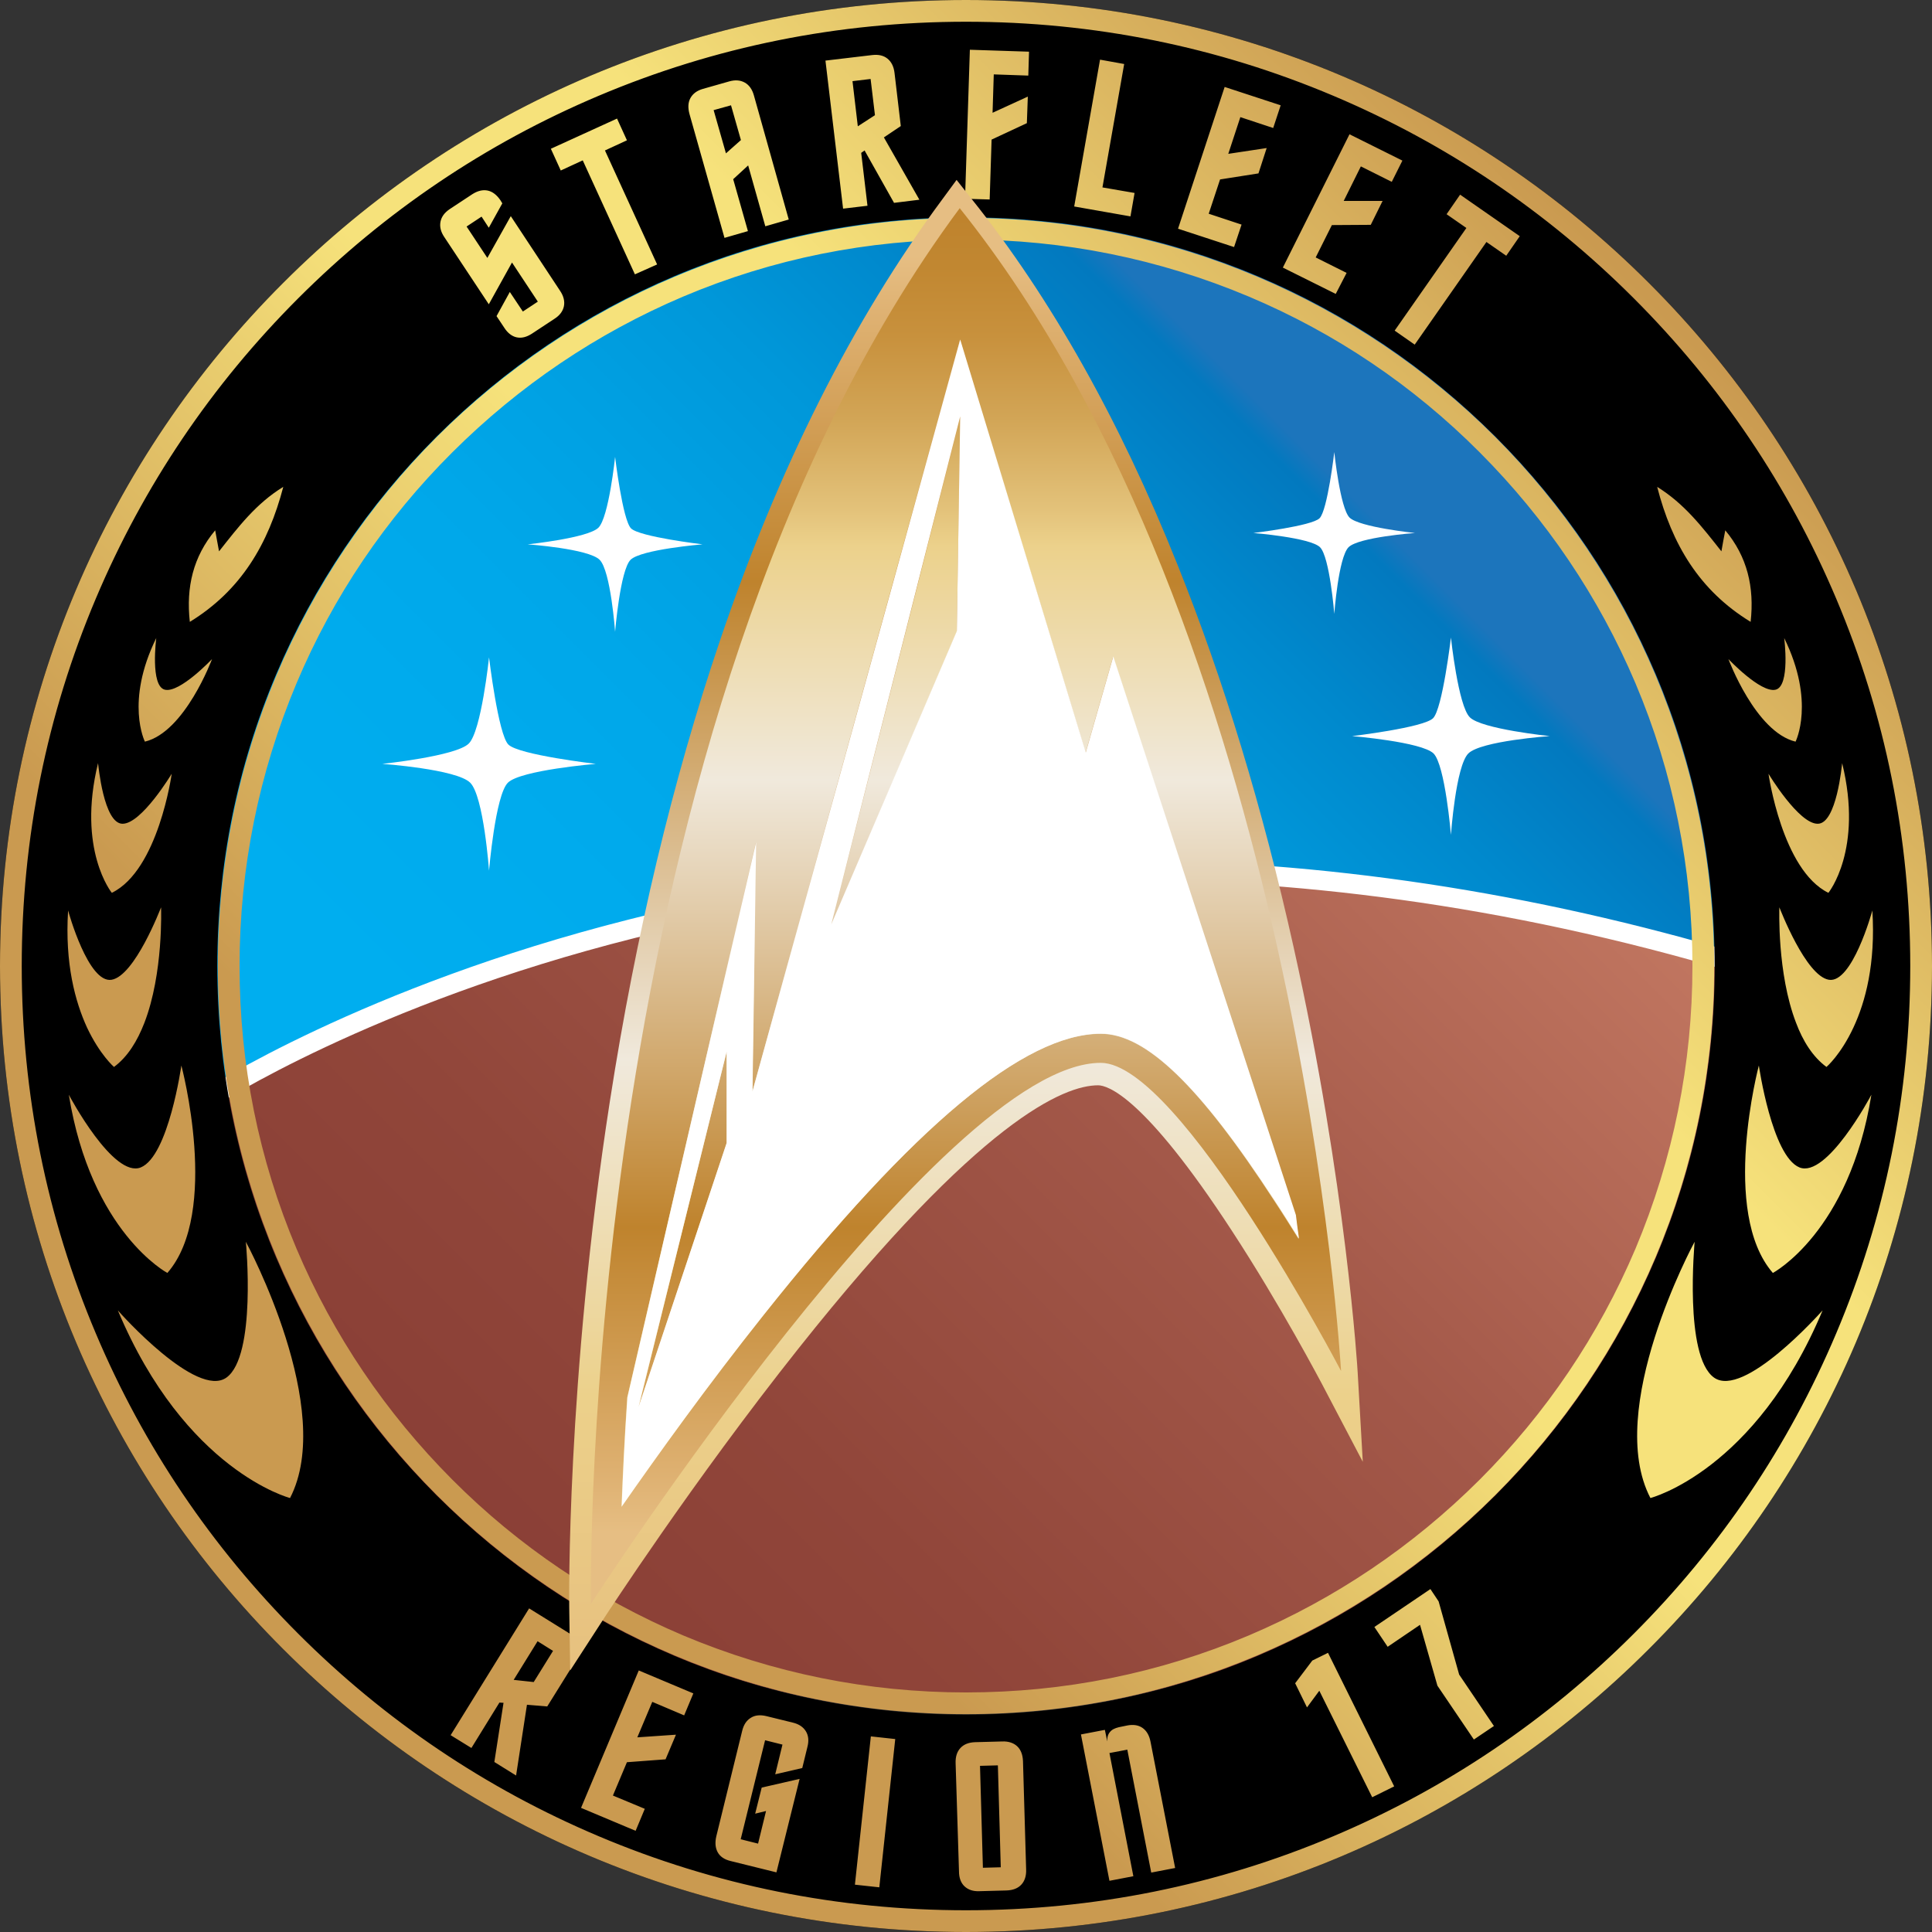
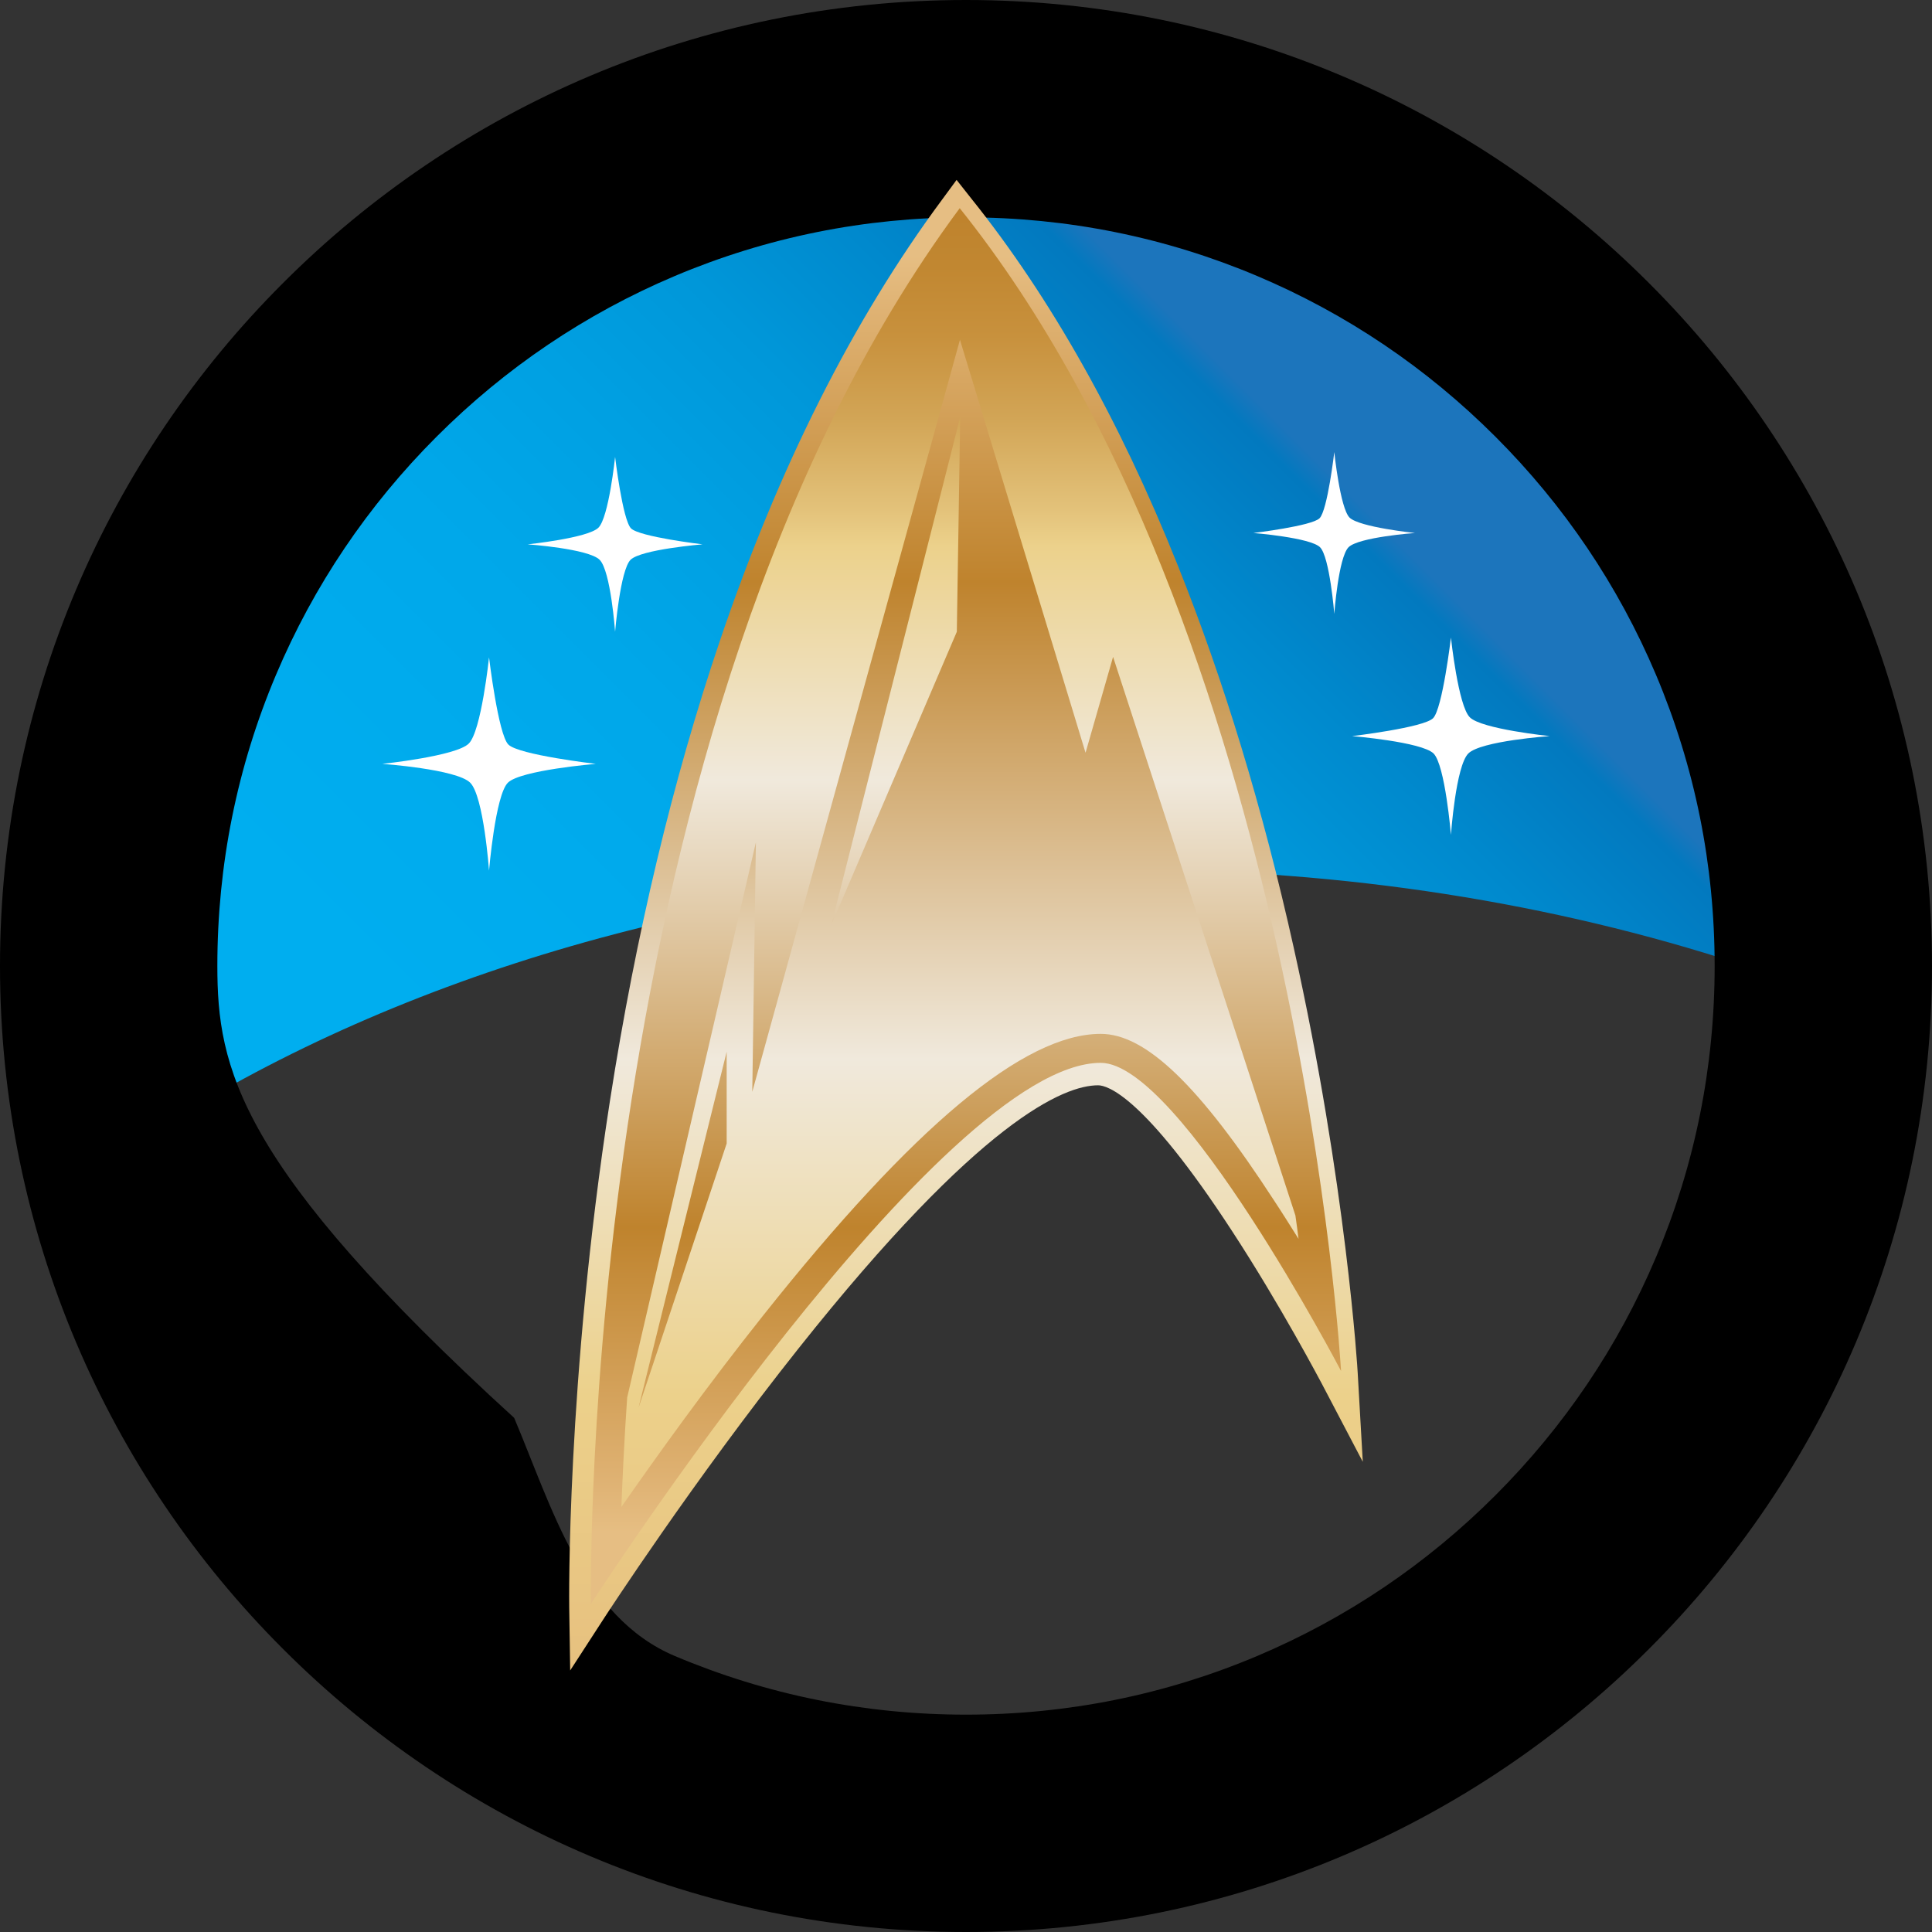
<svg xmlns="http://www.w3.org/2000/svg" version="1.1" id="Layer_1" x="0px" y="0px" width="489.6px" height="489.6px" viewBox="61.2 151.2 489.6 489.6" xml:space="preserve">
  <rect x="61.2" y="151.2" width="489.6" height="489.6" fill="#333333" stroke="none" />
  <g id="Base">
    <g id="XMLID_3_">
      <linearGradient id="XMLID_6_" gradientUnits="userSpaceOnUse" x1="279.441" y1="145.159" x2="695.365" y2="561.082" gradientTransform="matrix(0.612 0 0 -0.612 0.194 575.51)">
        <stop offset="0" style="stop-color:#00AEEF" />
        <stop offset="0.133" style="stop-color:#00AEEF" />
        <stop offset="0.296" style="stop-color:#00ABED" />
        <stop offset="0.424" style="stop-color:#00A7E9" />
        <stop offset="0.539" style="stop-color:#00A0E2" />
        <stop offset="0.648" style="stop-color:#0097D9" />
        <stop offset="0.752" style="stop-color:#0089CD" />
        <stop offset="0.85" style="stop-color:#0279BF" />
        <stop offset="0.869" style="stop-color:#1C75BC" />
        <stop offset="1" style="stop-color:#1C75BC" />
      </linearGradient>
      <path id="XMLID_161_" fill="url(#XMLID_6_)" d="M501.963,383.882v11.567c-46.94-15.3-99.634-23.868-155.326-23.868    c-88.801,0-170.075,21.849-232.56,57.956l0,0c-2.693-12.913-4.1-26.254-4.1-39.963c0-82.498,50.979-153.123,123.134-182.009    c25.765-3.917,52.999-5.998,81.151-5.998c19.217,0,37.944,0.979,56.121,2.815c71.236,24.786,123.746,89.413,130.845,167.198    C501.595,375.682,501.84,379.782,501.963,383.882z" />
      <linearGradient id="XMLID_7_" gradientUnits="userSpaceOnUse" x1="324.402" y1="26.385" x2="706.058" y2="408.041" gradientTransform="matrix(0.612 0 0 -0.612 0.194 575.51)">
        <stop offset="0" style="stop-color:#8A3F36" />
        <stop offset="0.229" style="stop-color:#91463A" />
        <stop offset="0.587" style="stop-color:#A35849" />
        <stop offset="1" style="stop-color:#C27761" />
      </linearGradient>
-       <path id="XMLID_164_" fill="url(#XMLID_7_)" d="M501.963,395.449c0,0.061,0,0.123,0,0.184c-0.062,0.979-0.062,2.02-0.123,2.999    c-0.061,0.734-0.061,1.529-0.122,2.265c0,0.428-0.062,0.918-0.062,1.346c-0.061,0.796-0.122,1.592-0.184,2.387    c-0.061,0.979-0.184,2.02-0.245,2.999c-0.122,1.163-0.244,2.387-0.367,3.55c-0.061,0.673-0.184,1.407-0.244,2.081    c0,0.184-0.062,0.367-0.062,0.489c-0.122,0.796-0.184,1.652-0.306,2.448c0,0.122-0.062,0.244-0.062,0.367    c-0.122,0.918-0.245,1.836-0.429,2.754c-0.122,0.734-0.244,1.469-0.367,2.203c-0.244,1.407-0.489,2.754-0.734,4.161    c-0.122,0.551-0.184,1.102-0.306,1.652c-0.122,0.612-0.245,1.163-0.367,1.775c0,0.061-0.062,0.122-0.062,0.184    c-0.122,0.673-0.306,1.407-0.428,2.081c-0.062,0.244-0.123,0.489-0.184,0.734c-0.123,0.551-0.245,1.162-0.367,1.774    c-0.184,0.796-0.367,1.53-0.551,2.325c-0.184,0.674-0.307,1.285-0.49,1.959c-0.184,0.612-0.306,1.224-0.489,1.836    c-0.122,0.489-0.245,1.04-0.429,1.53c-0.122,0.489-0.244,0.979-0.428,1.469c-0.184,0.673-0.367,1.346-0.551,2.02    c-0.245,0.795-0.49,1.529-0.674,2.325c-0.244,0.857-0.551,1.714-0.795,2.632c-0.184,0.489-0.307,0.979-0.49,1.469    c-0.367,1.163-0.795,2.325-1.224,3.488c-0.184,0.551-0.367,1.102-0.612,1.652c-0.245,0.734-0.551,1.469-0.796,2.203    c-0.367,1.041-0.795,2.081-1.224,3.121c-0.245,0.612-0.489,1.285-0.796,1.897c-0.061,0.122-0.122,0.245-0.184,0.429    c-0.244,0.611-0.489,1.224-0.734,1.774c-0.918,2.203-1.958,4.406-2.938,6.609c-0.306,0.612-0.551,1.163-0.856,1.775    c-0.429,0.856-0.856,1.714-1.285,2.57c-0.367,0.734-0.734,1.469-1.102,2.142c-0.062,0.123-0.122,0.245-0.184,0.367    c-4.957,9.548-10.649,18.666-17.014,27.173C427.359,554.508,370.26,585.476,306,585.476c-64.321,0-121.359-30.968-157.1-78.826    c-8.201-10.954-15.239-22.827-21.053-35.373c-0.734-1.652-1.469-3.244-2.203-4.896c-0.184-0.429-0.367-0.856-0.551-1.285    c-0.184-0.489-0.367-0.918-0.551-1.407c-0.551-1.285-1.04-2.57-1.53-3.855c-0.245-0.551-0.429-1.102-0.612-1.714    c-1.224-3.366-2.387-6.732-3.488-10.221c-0.184-0.673-0.428-1.346-0.612-2.02c-0.184-0.673-0.429-1.347-0.612-2.02    c-0.673-2.325-1.285-4.712-1.897-7.099c-0.184-0.612-0.306-1.225-0.428-1.897c-0.245-0.979-0.429-1.897-0.673-2.877    c-0.184-0.856-0.367-1.713-0.551-2.57c62.485-36.108,143.759-57.956,232.56-57.956    C402.329,371.581,455.022,380.149,501.963,395.449z" />
    </g>
-     <path id="XMLID_16_" fill="#FFFFFF" d="M115.484,431.618l-2.693-4.101c0.367-0.244,40.27-26.254,107.896-43.329   c39.536-9.976,80.723-15.055,122.523-15.055c0.184,0,0.367,0,0.551,0c52.448,0.061,105.937,8.14,158.937,23.99l-1.408,4.712   c-118.911-35.618-217.443-24.541-279.194-8.935C155.142,405.73,115.852,431.374,115.484,431.618z" />
  </g>
  <g id="Black_Ring">
-     <path id="XMLID_11_" d="M479.073,222.926C434.826,178.618,373.626,151.2,306,151.2s-128.826,27.417-173.074,71.726   C88.618,267.174,61.2,328.374,61.2,396s27.417,128.826,71.726,173.073C177.174,613.383,238.374,640.8,306,640.8   s128.826-27.417,173.073-71.727C523.383,524.826,550.8,463.626,550.8,396S523.383,267.174,479.073,222.926z M232.193,221.151   c23.317-9.853,48.165-14.871,73.807-14.871s50.49,5.018,73.808,14.871c22.582,9.547,42.9,23.256,60.343,40.698   s31.15,37.76,40.698,60.343c9.853,23.317,14.871,48.165,14.871,73.807s-5.019,50.49-14.871,73.808   c-9.548,22.582-23.256,42.9-40.698,60.343s-37.761,31.15-60.343,40.698C356.49,580.701,331.643,585.72,306,585.72   s-50.49-5.019-73.807-14.871c-22.583-9.548-42.901-23.256-60.343-40.698s-31.151-37.761-40.698-60.343   C121.298,446.49,116.28,421.643,116.28,396s5.019-50.49,14.872-73.807c9.547-22.583,23.256-42.901,40.698-60.343   S209.61,230.699,232.193,221.151z" />
+     <path id="XMLID_11_" d="M479.073,222.926C434.826,178.618,373.626,151.2,306,151.2s-128.826,27.417-173.074,71.726   C88.618,267.174,61.2,328.374,61.2,396s27.417,128.826,71.726,173.073C177.174,613.383,238.374,640.8,306,640.8   s128.826-27.417,173.073-71.727C523.383,524.826,550.8,463.626,550.8,396S523.383,267.174,479.073,222.926z M232.193,221.151   c23.317-9.853,48.165-14.871,73.807-14.871s50.49,5.018,73.808,14.871c22.582,9.547,42.9,23.256,60.343,40.698   s31.15,37.76,40.698,60.343c9.853,23.317,14.871,48.165,14.871,73.807s-5.019,50.49-14.871,73.808   c-9.548,22.582-23.256,42.9-40.698,60.343s-37.761,31.15-60.343,40.698C356.49,580.701,331.643,585.72,306,585.72   s-50.49-5.019-73.807-14.871s-31.151-37.761-40.698-60.343   C121.298,446.49,116.28,421.643,116.28,396s5.019-50.49,14.872-73.807c9.547-22.583,23.256-42.901,40.698-60.343   S209.61,230.699,232.193,221.151z" />
  </g>
  <g id="Silver_1_" display="none">
    <linearGradient id="XMLID_8_" gradientUnits="userSpaceOnUse" x1="216.883" y1="10.517" x2="782.483" y2="576.116" gradientTransform="matrix(0.612 0 0 -0.612 0.194 575.51)">
      <stop offset="0.156" style="stop-color:#6D6E71" />
      <stop offset="0.511" style="stop-color:#EAEBEC" />
      <stop offset="0.532" style="stop-color:#FFFFFF" />
      <stop offset="0.575" style="stop-color:#DEDFE0" />
      <stop offset="0.78" style="stop-color:#BCBEC0" />
      <stop offset="0.941" style="stop-color:#5F6062" />
    </linearGradient>
    <path id="XMLID_2_" display="inline" fill="url(#XMLID_8_)" d="M440.089,261.911c-34.333-34.272-81.763-55.508-134.089-55.508   s-99.756,21.236-134.089,55.508c-34.272,34.333-55.508,81.763-55.508,134.089s21.236,99.756,55.508,134.089   c34.333,34.333,81.702,55.509,134.089,55.509c52.387,0,99.756-21.236,134.089-55.509c34.333-34.333,55.509-81.702,55.509-134.089   C495.598,343.613,474.361,296.244,440.089,261.911z M436.173,526.173c-16.892,16.891-36.598,30.171-58.508,39.474   C354.96,575.255,330.848,580.09,306,580.09c-24.847,0-48.96-4.896-71.665-14.443c-21.91-9.303-41.616-22.521-58.507-39.474   c-16.891-16.953-30.171-36.598-39.474-58.508c-9.608-22.705-14.443-46.817-14.443-71.665c0-24.847,4.896-48.96,14.443-71.665   c9.241-21.91,22.521-41.616,39.474-58.507c16.952-16.891,36.598-30.171,58.507-39.474c22.705-9.608,46.818-14.443,71.665-14.443   c24.848,0,48.96,4.896,71.665,14.443c21.91,9.241,41.616,22.521,58.508,39.474c16.891,16.953,30.171,36.598,39.474,58.507   c9.608,22.705,14.443,46.818,14.443,71.665c0,24.848-4.896,48.96-14.443,71.665C466.344,489.575,453.063,509.281,436.173,526.173z    M440.089,261.911c-34.333-34.272-81.763-55.508-134.089-55.508s-99.756,21.236-134.089,55.508   c-34.272,34.333-55.508,81.763-55.508,134.089s21.236,99.756,55.508,134.089c34.333,34.333,81.702,55.509,134.089,55.509   c52.387,0,99.756-21.236,134.089-55.509c34.333-34.333,55.509-81.702,55.509-134.089   C495.598,343.613,474.361,296.244,440.089,261.911z M436.173,526.173c-16.892,16.891-36.598,30.171-58.508,39.474   C354.96,575.255,330.848,580.09,306,580.09c-24.847,0-48.96-4.896-71.665-14.443c-21.91-9.303-41.616-22.521-58.507-39.474   c-16.891-16.953-30.171-36.598-39.474-58.508c-9.608-22.705-14.443-46.817-14.443-71.665c0-24.847,4.896-48.96,14.443-71.665   c9.241-21.91,22.521-41.616,39.474-58.507c16.952-16.891,36.598-30.171,58.507-39.474c22.705-9.608,46.818-14.443,71.665-14.443   c24.848,0,48.96,4.896,71.665,14.443c21.91,9.241,41.616,22.521,58.508,39.474c16.891,16.953,30.171,36.598,39.474,58.507   c9.608,22.705,14.443,46.818,14.443,71.665c0,24.848-4.896,48.96-14.443,71.665C466.344,489.575,453.063,509.281,436.173,526.173z    M440.089,261.911c-34.333-34.272-81.763-55.508-134.089-55.508s-99.756,21.236-134.089,55.508   c-34.272,34.333-55.508,81.763-55.508,134.089s21.236,99.756,55.508,134.089c34.333,34.333,81.702,55.509,134.089,55.509   c52.387,0,99.756-21.236,134.089-55.509c34.333-34.333,55.509-81.702,55.509-134.089   C495.598,343.613,474.361,296.244,440.089,261.911z M436.173,526.173c-16.892,16.891-36.598,30.171-58.508,39.474   C354.96,575.255,330.848,580.09,306,580.09c-24.847,0-48.96-4.896-71.665-14.443c-21.91-9.303-41.616-22.521-58.507-39.474   c-16.891-16.953-30.171-36.598-39.474-58.508c-9.608-22.705-14.443-46.817-14.443-71.665c0-24.847,4.896-48.96,14.443-71.665   c9.241-21.91,22.521-41.616,39.474-58.507c16.952-16.891,36.598-30.171,58.507-39.474c22.705-9.608,46.818-14.443,71.665-14.443   c24.848,0,48.96,4.896,71.665,14.443c21.91,9.241,41.616,22.521,58.508,39.474c16.891,16.953,30.171,36.598,39.474,58.507   c9.608,22.705,14.443,46.818,14.443,71.665c0,24.848-4.896,48.96-14.443,71.665C466.344,489.575,453.063,509.281,436.173,526.173z    M440.089,261.911c-34.333-34.272-81.763-55.508-134.089-55.508s-99.756,21.236-134.089,55.508   c-34.272,34.333-55.508,81.763-55.508,134.089s21.236,99.756,55.508,134.089c34.333,34.333,81.702,55.509,134.089,55.509   c52.387,0,99.756-21.236,134.089-55.509c34.333-34.333,55.509-81.702,55.509-134.089   C495.598,343.613,474.361,296.244,440.089,261.911z M436.173,526.173c-16.892,16.891-36.598,30.171-58.508,39.474   C354.96,575.255,330.848,580.09,306,580.09c-24.847,0-48.96-4.896-71.665-14.443c-21.91-9.303-41.616-22.521-58.507-39.474   c-16.891-16.953-30.171-36.598-39.474-58.508c-9.608-22.705-14.443-46.817-14.443-71.665c0-24.847,4.896-48.96,14.443-71.665   c9.241-21.91,22.521-41.616,39.474-58.507c16.952-16.891,36.598-30.171,58.507-39.474c22.705-9.608,46.818-14.443,71.665-14.443   c24.848,0,48.96,4.896,71.665,14.443c21.91,9.241,41.616,22.521,58.508,39.474c16.891,16.953,30.171,36.598,39.474,58.507   c9.608,22.705,14.443,46.818,14.443,71.665c0,24.848-4.896,48.96-14.443,71.665C466.344,489.575,453.063,509.281,436.173,526.173z    M116.402,396c0,52.326,21.236,99.756,55.508,134.089c34.333,34.333,81.702,55.509,134.089,55.509   c52.387,0,99.756-21.236,134.089-55.509c34.333-34.333,55.509-81.702,55.509-134.089c0-52.387-21.236-99.756-55.509-134.089   c-34.333-34.272-81.763-55.508-134.089-55.508s-99.756,21.236-134.089,55.508C137.639,296.244,116.402,343.674,116.402,396z    M234.335,226.354c22.705-9.608,46.818-14.443,71.665-14.443c24.848,0,48.96,4.896,71.665,14.443   c21.91,9.241,41.616,22.521,58.507,39.474c16.892,16.952,30.172,36.598,39.475,58.507c9.608,22.705,14.443,46.818,14.443,71.665   c0,24.848-4.896,48.96-14.443,71.665c-9.241,21.91-22.521,41.616-39.475,58.507c-16.952,16.892-36.597,30.172-58.507,39.475   C354.96,575.255,330.848,580.09,306,580.09c-24.847,0-48.96-4.896-71.665-14.443c-21.91-9.303-41.616-22.521-58.507-39.475   c-16.891-16.952-30.172-36.597-39.474-58.507C126.745,444.96,121.91,420.848,121.91,396c0-24.847,4.896-48.96,14.443-71.665   c9.241-21.91,22.521-41.616,39.474-58.507C192.78,248.937,212.425,235.656,234.335,226.354z M479.073,222.926   C434.826,178.618,373.626,151.2,306,151.2s-128.826,27.417-173.074,71.726C88.618,267.174,61.2,328.374,61.2,396   s27.417,128.826,71.726,173.073C177.174,613.383,238.374,640.8,306,640.8s128.826-27.417,173.073-71.727   C523.383,524.826,550.8,463.626,550.8,396S523.383,267.174,479.073,222.926z M475.218,565.218   c-21.971,21.971-47.552,39.229-76.071,51.286c-29.498,12.484-60.833,18.788-93.146,18.788s-63.648-6.304-93.146-18.788   c-28.519-12.057-54.101-29.315-76.071-51.286c-21.971-21.971-39.229-47.552-51.286-76.071   C73.012,459.648,66.708,428.313,66.708,396s6.304-63.648,18.789-93.146c12.056-28.519,29.314-54.101,51.286-76.071   c21.971-21.971,47.552-39.229,76.071-51.286c29.499-12.485,60.833-18.789,93.146-18.789s63.648,6.304,93.146,18.789   c28.52,12.056,54.101,29.314,76.071,51.286c21.971,21.971,39.229,47.552,51.286,76.071c12.484,29.499,18.788,60.833,18.788,93.146   s-6.304,63.648-18.788,93.146C514.447,517.666,497.188,543.247,475.218,565.218z M116.402,396   c0,52.326,21.236,99.756,55.508,134.089c34.333,34.333,81.702,55.509,134.089,55.509c52.387,0,99.756-21.236,134.089-55.509   c34.333-34.333,55.509-81.702,55.509-134.089c0-52.387-21.236-99.756-55.509-134.089c-34.333-34.272-81.763-55.508-134.089-55.508   s-99.756,21.236-134.089,55.508C137.639,296.244,116.402,343.674,116.402,396z M234.335,226.354   c22.705-9.608,46.818-14.443,71.665-14.443c24.848,0,48.96,4.896,71.665,14.443c21.91,9.241,41.616,22.521,58.507,39.474   c16.892,16.952,30.172,36.598,39.475,58.507c9.608,22.705,14.443,46.818,14.443,71.665c0,24.848-4.896,48.96-14.443,71.665   c-9.241,21.91-22.521,41.616-39.475,58.507c-16.952,16.892-36.597,30.172-58.507,39.475C354.96,575.255,330.848,580.09,306,580.09   c-24.847,0-48.96-4.896-71.665-14.443c-21.91-9.303-41.616-22.521-58.507-39.475c-16.891-16.952-30.172-36.597-39.474-58.507   C126.745,444.96,121.91,420.848,121.91,396c0-24.847,4.896-48.96,14.443-71.665c9.241-21.91,22.521-41.616,39.474-58.507   C192.78,248.937,212.425,235.656,234.335,226.354z M440.089,261.911c-34.333-34.272-81.763-55.508-134.089-55.508   s-99.756,21.236-134.089,55.508c-34.272,34.333-55.508,81.763-55.508,134.089s21.236,99.756,55.508,134.089   c34.333,34.333,81.702,55.509,134.089,55.509c52.387,0,99.756-21.236,134.089-55.509c34.333-34.333,55.509-81.702,55.509-134.089   C495.598,343.613,474.361,296.244,440.089,261.911z M436.173,526.173c-16.892,16.891-36.598,30.171-58.508,39.474   C354.96,575.255,330.848,580.09,306,580.09c-24.847,0-48.96-4.896-71.665-14.443c-21.91-9.303-41.616-22.521-58.507-39.474   c-16.891-16.953-30.171-36.598-39.474-58.508c-9.608-22.705-14.443-46.817-14.443-71.665c0-24.847,4.896-48.96,14.443-71.665   c9.241-21.91,22.521-41.616,39.474-58.507c16.952-16.891,36.598-30.171,58.507-39.474c22.705-9.608,46.818-14.443,71.665-14.443   c24.848,0,48.96,4.896,71.665,14.443c21.91,9.241,41.616,22.521,58.508,39.474c16.891,16.953,30.171,36.598,39.474,58.507   c9.608,22.705,14.443,46.818,14.443,71.665c0,24.848-4.896,48.96-14.443,71.665C466.344,489.575,453.063,509.281,436.173,526.173z    M440.089,261.911c-34.333-34.272-81.763-55.508-134.089-55.508s-99.756,21.236-134.089,55.508   c-34.272,34.333-55.508,81.763-55.508,134.089s21.236,99.756,55.508,134.089c34.333,34.333,81.702,55.509,134.089,55.509   c52.387,0,99.756-21.236,134.089-55.509c34.333-34.333,55.509-81.702,55.509-134.089   C495.598,343.613,474.361,296.244,440.089,261.911z M436.173,526.173c-16.892,16.891-36.598,30.171-58.508,39.474   C354.96,575.255,330.848,580.09,306,580.09c-24.847,0-48.96-4.896-71.665-14.443c-21.91-9.303-41.616-22.521-58.507-39.474   c-16.891-16.953-30.171-36.598-39.474-58.508c-9.608-22.705-14.443-46.817-14.443-71.665c0-24.847,4.896-48.96,14.443-71.665   c9.241-21.91,22.521-41.616,39.474-58.507c16.952-16.891,36.598-30.171,58.507-39.474c22.705-9.608,46.818-14.443,71.665-14.443   c24.848,0,48.96,4.896,71.665,14.443c21.91,9.241,41.616,22.521,58.508,39.474c16.891,16.953,30.171,36.598,39.474,58.507   c9.608,22.705,14.443,46.818,14.443,71.665c0,24.848-4.896,48.96-14.443,71.665C466.344,489.575,453.063,509.281,436.173,526.173z    M440.089,261.911c-34.333-34.272-81.763-55.508-134.089-55.508s-99.756,21.236-134.089,55.508   c-34.272,34.333-55.508,81.763-55.508,134.089s21.236,99.756,55.508,134.089c34.333,34.333,81.702,55.509,134.089,55.509   c52.387,0,99.756-21.236,134.089-55.509c34.333-34.333,55.509-81.702,55.509-134.089   C495.598,343.613,474.361,296.244,440.089,261.911z M436.173,526.173c-16.892,16.891-36.598,30.171-58.508,39.474   C354.96,575.255,330.848,580.09,306,580.09c-24.847,0-48.96-4.896-71.665-14.443c-21.91-9.303-41.616-22.521-58.507-39.474   c-16.891-16.953-30.171-36.598-39.474-58.508c-9.608-22.705-14.443-46.817-14.443-71.665c0-24.847,4.896-48.96,14.443-71.665   c9.241-21.91,22.521-41.616,39.474-58.507c16.952-16.891,36.598-30.171,58.507-39.474c22.705-9.608,46.818-14.443,71.665-14.443   c24.848,0,48.96,4.896,71.665,14.443c21.91,9.241,41.616,22.521,58.508,39.474c16.891,16.953,30.171,36.598,39.474,58.507   c9.608,22.705,14.443,46.818,14.443,71.665c0,24.848-4.896,48.96-14.443,71.665C466.344,489.575,453.063,509.281,436.173,526.173z    M440.089,261.911c-34.333-34.272-81.763-55.508-134.089-55.508s-99.756,21.236-134.089,55.508   c-34.272,34.333-55.508,81.763-55.508,134.089s21.236,99.756,55.508,134.089c34.333,34.333,81.702,55.509,134.089,55.509   c52.387,0,99.756-21.236,134.089-55.509c34.333-34.333,55.509-81.702,55.509-134.089   C495.598,343.613,474.361,296.244,440.089,261.911z M436.173,526.173c-16.892,16.891-36.598,30.171-58.508,39.474   C354.96,575.255,330.848,580.09,306,580.09c-24.847,0-48.96-4.896-71.665-14.443c-21.91-9.303-41.616-22.521-58.507-39.474   c-16.891-16.953-30.171-36.598-39.474-58.508c-9.608-22.705-14.443-46.817-14.443-71.665c0-24.847,4.896-48.96,14.443-71.665   c9.241-21.91,22.521-41.616,39.474-58.507c16.952-16.891,36.598-30.171,58.507-39.474c22.705-9.608,46.818-14.443,71.665-14.443   c24.848,0,48.96,4.896,71.665,14.443c21.91,9.241,41.616,22.521,58.508,39.474c16.891,16.953,30.171,36.598,39.474,58.507   c9.608,22.705,14.443,46.818,14.443,71.665c0,24.848-4.896,48.96-14.443,71.665C466.344,489.575,453.063,509.281,436.173,526.173z    M440.089,261.911c-34.333-34.272-81.763-55.508-134.089-55.508s-99.756,21.236-134.089,55.508   c-34.272,34.333-55.508,81.763-55.508,134.089s21.236,99.756,55.508,134.089c34.333,34.333,81.702,55.509,134.089,55.509   c52.387,0,99.756-21.236,134.089-55.509c34.333-34.333,55.509-81.702,55.509-134.089   C495.598,343.613,474.361,296.244,440.089,261.911z M436.173,526.173c-16.892,16.891-36.598,30.171-58.508,39.474   C354.96,575.255,330.848,580.09,306,580.09c-24.847,0-48.96-4.896-71.665-14.443c-21.91-9.303-41.616-22.521-58.507-39.474   c-16.891-16.953-30.171-36.598-39.474-58.508c-9.608-22.705-14.443-46.817-14.443-71.665c0-24.847,4.896-48.96,14.443-71.665   c9.241-21.91,22.521-41.616,39.474-58.507c16.952-16.891,36.598-30.171,58.507-39.474c22.705-9.608,46.818-14.443,71.665-14.443   c24.848,0,48.96,4.896,71.665,14.443c21.91,9.241,41.616,22.521,58.508,39.474c16.891,16.953,30.171,36.598,39.474,58.507   c9.608,22.705,14.443,46.818,14.443,71.665c0,24.848-4.896,48.96-14.443,71.665C466.344,489.575,453.063,509.281,436.173,526.173z    M123.501,465.891c0.062,0.428,2.693,28.886-4.896,34.395c-7.527,5.446-26.989-16.341-27.54-17.014   c17.075,40.697,43.636,47.552,43.636,47.552C146.329,508.363,123.869,466.563,123.501,465.891z M107.161,421.215   c0,0-3.244,22.949-10.282,25.826c-6.916,2.815-17.993-17.932-18.237-18.422c5.63,34.885,24.97,45.166,24.97,45.166   C117.076,458.363,107.161,421.215,107.161,421.215z M97.797,410.382c4.835-12.546,4.223-28.947,4.223-29.253   c-0.184,0.428-6.671,17.38-12.546,18.36c-5.875,0.979-10.894-17.075-11.016-17.564c-0.857,13.525,1.836,23.195,4.773,29.621   c3.244,6.915,6.854,10.037,6.854,10.037C93.575,419.011,96.023,414.972,97.797,410.382z M104.713,347.285   c0,0-7.65,12.729-12.485,12.668c-4.774-0.061-6.12-14.994-6.181-15.361c-5.386,21.971,3.488,32.865,3.488,32.865   C101.347,371.704,104.713,347.285,104.713,347.285z M114.934,318.215c0,0-8.14,8.629-11.934,7.772   c-3.794-0.857-2.203-13.097-2.203-13.097c-7.956,16.218-2.876,26.254-2.876,26.254   C108.079,336.697,114.934,318.215,114.934,318.215z M132.988,274.579c-6.916,4.223-11.445,10.221-16.279,16.34   c-0.306-1.774-0.673-3.488-0.979-5.324c-5.569,6.671-7.405,14.382-6.426,23.195C122.278,300.834,129.193,289.083,132.988,274.579z    M479.44,530.823c0,0,26.562-6.793,43.636-47.552c-0.611,0.673-20.012,22.46-27.54,17.014c-7.589-5.509-4.896-33.967-4.896-34.395   C490.273,466.563,467.752,508.363,479.44,530.823z M510.469,473.785c0,0,19.4-10.281,24.97-45.166   c-0.244,0.49-11.321,21.237-18.237,18.422c-6.977-2.877-10.281-25.826-10.281-25.826S497.066,458.363,510.469,473.785z    M524.056,421.582c0,0,3.61-3.061,6.854-10.037c2.999-6.426,5.63-16.096,4.773-29.621c-0.122,0.49-5.141,18.544-11.016,17.564   c-5.876-0.979-12.363-17.932-12.547-18.36c0,0.306-0.611,16.708,4.224,29.253C518.058,414.972,520.567,419.011,524.056,421.582z    M524.545,377.457c0,0,8.874-10.894,3.488-32.865c-0.061,0.429-1.407,15.361-6.181,15.361   c-4.835,0.062-12.485-12.668-12.485-12.668S512.795,371.704,524.545,377.457z M516.222,339.145c0,0,5.08-10.037-2.876-26.254   c0,0,1.591,12.24-2.203,13.097c-3.795,0.856-11.935-7.772-11.935-7.772S506.063,336.697,516.222,339.145z M504.839,308.79   c0.979-8.813-0.856-16.524-6.426-23.195c-0.367,1.836-0.674,3.611-0.979,5.324c-4.835-6.12-9.363-12.056-16.279-16.34   C484.888,289.083,491.803,300.834,504.839,308.79z" />
  </g>
  <g id="Gold">
    <linearGradient id="XMLID_10_" gradientUnits="userSpaceOnUse" x1="216.883" y1="10.517" x2="782.483" y2="576.116" gradientTransform="matrix(0.612 0 0 -0.612 0.194 575.51)">
      <stop offset="0.226" style="stop-color:#CA9A50" />
      <stop offset="0.543" style="stop-color:#F6E27B" />
      <stop offset="0.699" style="stop-color:#F6E27B" />
      <stop offset="0.995" style="stop-color:#CA9A50" />
    </linearGradient>
-     <path id="XMLID_1_" fill="url(#XMLID_10_)" d="M173.808,211.298c-0.918-1.346-1.224-2.631-0.979-3.917   c0.245-1.224,0.979-2.265,2.326-3.183l5.753-3.794c1.346-0.857,2.631-1.163,3.855-0.918s2.326,1.102,3.244,2.448l0.49,0.796   l-3.427,6.181l-1.836-2.815l-3.794,2.509l5.263,7.956l5.937-10.587l12.484,18.911c0.918,1.347,1.224,2.693,0.979,3.917   c-0.245,1.224-1.041,2.325-2.387,3.182l-5.753,3.794c-1.347,0.857-2.57,1.163-3.794,0.918c-1.224-0.245-2.326-1.102-3.183-2.448   l-1.958-2.938l3.366-6.12l3.305,4.957l3.794-2.509l-6.548-9.914l-5.875,10.587L173.808,211.298z M222.095,220.723l-13.219-28.886   l-5.569,2.57l-2.509-5.508l16.769-7.65l2.509,5.508l-5.569,2.57l13.219,28.886L222.095,220.723z M261.079,206.831l-5.937,1.713   l-4.345-15.422l-3.794,3.488l3.733,13.158l-5.937,1.713l-8.874-31.396c-0.428-1.591-0.367-2.938,0.245-4.039   c0.612-1.102,1.652-1.897,3.182-2.326l6.671-1.897c1.53-0.428,2.815-0.306,3.917,0.306s1.897,1.713,2.326,3.305L261.079,206.831z    M248.961,186.696l-2.509-8.813l-4.406,1.224l3.121,10.955L248.961,186.696z M289.476,183.146l-4.284,2.876l8.997,15.79   l-6.426,0.795l-7.466-13.28l-0.856,0.612l1.591,13.403l-6.181,0.734l-4.467-37.516l11.873-1.408   c1.591-0.184,2.876,0.123,3.855,0.918c0.979,0.795,1.591,2.02,1.775,3.611L289.476,183.146z M282.928,180.393l-1.102-9.18   l-4.59,0.551l1.347,11.444L282.928,180.393z M305.755,201.567l1.224-37.76l14.994,0.49l-0.184,6.059l-8.752-0.306l-0.306,9.73   l8.935-4.1l-0.245,6.732l-8.935,4.162l-0.489,15.177L305.755,201.567z M348.718,200.099l-1.041,5.937l-14.259-2.509l6.548-37.209   l6.12,1.102l-5.508,31.273L348.718,200.099z M373.932,213.808l-14.198-4.651l11.812-35.924l14.198,4.651l-1.896,5.752l-8.323-2.754   l-3.061,9.303l9.731-1.469l-2.081,6.426l-9.73,1.53l-2.877,8.69l8.323,2.754L373.932,213.808z M399.697,225.681l-13.403-6.671   l16.892-33.783l13.402,6.671l-2.692,5.386l-7.834-3.917l-4.345,8.751h9.854l-2.999,6.059l-9.854,0.061l-4.101,8.201l7.834,3.917   L399.697,225.681z M414.63,234.983l18.177-26.01l-5.019-3.488l3.427-4.957l15.117,10.526l-3.428,4.957l-5.019-3.488l-18.176,26.01   L414.63,234.983z M199.879,583.64l-5.141-0.429l-2.754,17.932l-5.508-3.428l2.325-14.994l-1.04-0.061l-7.099,11.506l-5.263-3.244   l19.89-32.13l10.159,6.304c1.347,0.856,2.142,1.836,2.448,3.121c0.306,1.224,0,2.57-0.857,3.917L199.879,583.64z M196.452,577.458   l4.896-7.895l-3.917-2.448l-6.059,9.792L196.452,577.458z M222.278,615.157l-13.831-5.814l14.627-34.822l13.831,5.813l-2.326,5.569   l-8.079-3.427l-3.794,8.996l9.792-0.673l-2.632,6.242l-9.792,0.734l-3.55,8.445l8.079,3.366L222.278,615.157z M249.268,589.882   c0.367-1.592,1.102-2.693,2.203-3.366c1.041-0.673,2.387-0.796,3.917-0.429l6.732,1.652c1.53,0.367,2.631,1.102,3.305,2.203   s0.795,2.448,0.367,4.04l-1.285,5.263l-6.854,1.591l1.836-7.527l-4.406-1.102l-6.181,25.092l4.406,1.102l2.02-8.262l-2.754,0.673   l1.652-6.609l9.608-2.203l-5.875,23.685l-11.628-2.877c-1.53-0.367-2.632-1.102-3.244-2.203s-0.734-2.447-0.367-4.039   L249.268,589.882z M284.029,629.478l-6.181-0.673l4.039-37.577l6.181,0.674L284.029,629.478z M303.368,598.021   c-0.061-1.652,0.367-2.938,1.224-3.855s2.081-1.408,3.672-1.469l6.915-0.184c1.592-0.062,2.877,0.367,3.795,1.224   s1.407,2.142,1.469,3.794l0.796,27.418c0.061,1.652-0.367,2.938-1.225,3.855c-0.856,0.918-2.081,1.407-3.733,1.469l-6.915,0.184   c-1.592,0.062-2.815-0.367-3.733-1.224c-0.918-0.857-1.408-2.143-1.408-3.795L303.368,598.021z M314.078,598.572l-4.528,0.122   l0.734,25.826l4.528-0.122L314.078,598.572z M348.411,626.663l-6.059,1.162l-7.222-37.087l6.06-1.163l0.611,2.938   c-0.061-0.979,0.184-1.837,0.674-2.388c0.489-0.611,1.224-0.979,2.264-1.224l2.081-0.429c1.53-0.306,2.877-0.122,3.917,0.612   s1.714,1.897,2.02,3.488l6.242,32.008l-6.059,1.163l-6.059-31.151l-4.529,0.857L348.411,626.663z M395.535,579.661l-3.121,4.223   l-2.998-6.12l4.345-5.753l3.978-1.958l16.77,33.844l-5.569,2.754L395.535,579.661z M430.971,575.561l8.813,13.036l-5.08,3.427   l-9.24-13.647l-4.407-15.423l-8.2,5.569l-3.366-5.019l14.198-9.608l2.081,3.122L430.971,575.561z M440.089,261.911   c-34.333-34.272-81.763-55.508-134.089-55.508s-99.756,21.236-134.089,55.508c-34.272,34.333-55.508,81.763-55.508,134.089   s21.236,99.756,55.508,134.089c34.333,34.333,81.702,55.509,134.089,55.509c52.387,0,99.756-21.236,134.089-55.509   c34.333-34.333,55.509-81.702,55.509-134.089C495.598,343.613,474.361,296.244,440.089,261.911z M436.173,526.173   c-16.892,16.891-36.598,30.171-58.508,39.474C354.96,575.255,330.848,580.09,306,580.09c-24.847,0-48.96-4.896-71.665-14.443   c-21.91-9.303-41.616-22.521-58.507-39.474c-16.891-16.953-30.171-36.598-39.474-58.508c-9.608-22.705-14.443-46.817-14.443-71.665   c0-24.847,4.896-48.96,14.443-71.665c9.241-21.91,22.521-41.616,39.474-58.507c16.952-16.891,36.598-30.171,58.507-39.474   c22.705-9.608,46.818-14.443,71.665-14.443c24.848,0,48.96,4.896,71.665,14.443c21.91,9.241,41.616,22.521,58.508,39.474   c16.891,16.953,30.171,36.598,39.474,58.507c9.608,22.705,14.443,46.818,14.443,71.665c0,24.848-4.896,48.96-14.443,71.665   C466.344,489.575,453.063,509.281,436.173,526.173z M440.089,261.911c-34.333-34.272-81.763-55.508-134.089-55.508   s-99.756,21.236-134.089,55.508c-34.272,34.333-55.508,81.763-55.508,134.089s21.236,99.756,55.508,134.089   c34.333,34.333,81.702,55.509,134.089,55.509c52.387,0,99.756-21.236,134.089-55.509c34.333-34.333,55.509-81.702,55.509-134.089   C495.598,343.613,474.361,296.244,440.089,261.911z M436.173,526.173c-16.892,16.891-36.598,30.171-58.508,39.474   C354.96,575.255,330.848,580.09,306,580.09c-24.847,0-48.96-4.896-71.665-14.443c-21.91-9.303-41.616-22.521-58.507-39.474   c-16.891-16.953-30.171-36.598-39.474-58.508c-9.608-22.705-14.443-46.817-14.443-71.665c0-24.847,4.896-48.96,14.443-71.665   c9.241-21.91,22.521-41.616,39.474-58.507c16.952-16.891,36.598-30.171,58.507-39.474c22.705-9.608,46.818-14.443,71.665-14.443   c24.848,0,48.96,4.896,71.665,14.443c21.91,9.241,41.616,22.521,58.508,39.474c16.891,16.953,30.171,36.598,39.474,58.507   c9.608,22.705,14.443,46.818,14.443,71.665c0,24.848-4.896,48.96-14.443,71.665C466.344,489.575,453.063,509.281,436.173,526.173z    M440.089,261.911c-34.333-34.272-81.763-55.508-134.089-55.508s-99.756,21.236-134.089,55.508   c-34.272,34.333-55.508,81.763-55.508,134.089s21.236,99.756,55.508,134.089c34.333,34.333,81.702,55.509,134.089,55.509   c52.387,0,99.756-21.236,134.089-55.509c34.333-34.333,55.509-81.702,55.509-134.089   C495.598,343.613,474.361,296.244,440.089,261.911z M436.173,526.173c-16.892,16.891-36.598,30.171-58.508,39.474   C354.96,575.255,330.848,580.09,306,580.09c-24.847,0-48.96-4.896-71.665-14.443c-21.91-9.303-41.616-22.521-58.507-39.474   c-16.891-16.953-30.171-36.598-39.474-58.508c-9.608-22.705-14.443-46.817-14.443-71.665c0-24.847,4.896-48.96,14.443-71.665   c9.241-21.91,22.521-41.616,39.474-58.507c16.952-16.891,36.598-30.171,58.507-39.474c22.705-9.608,46.818-14.443,71.665-14.443   c24.848,0,48.96,4.896,71.665,14.443c21.91,9.241,41.616,22.521,58.508,39.474c16.891,16.953,30.171,36.598,39.474,58.507   c9.608,22.705,14.443,46.818,14.443,71.665c0,24.848-4.896,48.96-14.443,71.665C466.344,489.575,453.063,509.281,436.173,526.173z    M440.089,261.911c-34.333-34.272-81.763-55.508-134.089-55.508s-99.756,21.236-134.089,55.508   c-34.272,34.333-55.508,81.763-55.508,134.089s21.236,99.756,55.508,134.089c34.333,34.333,81.702,55.509,134.089,55.509   c52.387,0,99.756-21.236,134.089-55.509c34.333-34.333,55.509-81.702,55.509-134.089   C495.598,343.613,474.361,296.244,440.089,261.911z M436.173,526.173c-16.892,16.891-36.598,30.171-58.508,39.474   C354.96,575.255,330.848,580.09,306,580.09c-24.847,0-48.96-4.896-71.665-14.443c-21.91-9.303-41.616-22.521-58.507-39.474   c-16.891-16.953-30.171-36.598-39.474-58.508c-9.608-22.705-14.443-46.817-14.443-71.665c0-24.847,4.896-48.96,14.443-71.665   c9.241-21.91,22.521-41.616,39.474-58.507c16.952-16.891,36.598-30.171,58.507-39.474c22.705-9.608,46.818-14.443,71.665-14.443   c24.848,0,48.96,4.896,71.665,14.443c21.91,9.241,41.616,22.521,58.508,39.474c16.891,16.953,30.171,36.598,39.474,58.507   c9.608,22.705,14.443,46.818,14.443,71.665c0,24.848-4.896,48.96-14.443,71.665C466.344,489.575,453.063,509.281,436.173,526.173z    M116.402,396c0,52.326,21.236,99.756,55.508,134.089c34.333,34.333,81.702,55.509,134.089,55.509   c52.387,0,99.756-21.236,134.089-55.509c34.333-34.333,55.509-81.702,55.509-134.089c0-52.387-21.236-99.756-55.509-134.089   c-34.333-34.272-81.763-55.508-134.089-55.508s-99.756,21.236-134.089,55.508C137.639,296.244,116.402,343.674,116.402,396z    M234.335,226.354c22.705-9.608,46.818-14.443,71.665-14.443c24.848,0,48.96,4.896,71.665,14.443   c21.91,9.241,41.616,22.521,58.507,39.474c16.892,16.952,30.172,36.598,39.475,58.507c9.608,22.705,14.443,46.818,14.443,71.665   c0,24.848-4.896,48.96-14.443,71.665c-9.241,21.91-22.521,41.616-39.475,58.507c-16.952,16.892-36.597,30.172-58.507,39.475   C354.96,575.255,330.848,580.09,306,580.09c-24.847,0-48.96-4.896-71.665-14.443c-21.91-9.303-41.616-22.521-58.507-39.475   c-16.891-16.952-30.172-36.597-39.474-58.507C126.745,444.96,121.91,420.848,121.91,396c0-24.847,4.896-48.96,14.443-71.665   c9.241-21.91,22.521-41.616,39.474-58.507C192.78,248.937,212.425,235.656,234.335,226.354z M479.073,222.926   C434.826,178.618,373.626,151.2,306,151.2s-128.826,27.417-173.074,71.726C88.618,267.174,61.2,328.374,61.2,396   s27.417,128.826,71.726,173.073C177.174,613.383,238.374,640.8,306,640.8s128.826-27.417,173.073-71.727   C523.383,524.826,550.8,463.626,550.8,396S523.383,267.174,479.073,222.926z M475.218,565.218   c-21.971,21.971-47.552,39.229-76.071,51.286c-29.498,12.484-60.833,18.788-93.146,18.788s-63.648-6.304-93.146-18.788   c-28.519-12.057-54.101-29.315-76.071-51.286c-21.971-21.971-39.229-47.552-51.286-76.071   C73.012,459.648,66.708,428.313,66.708,396s6.304-63.648,18.789-93.146c12.056-28.519,29.314-54.101,51.286-76.071   c21.971-21.971,47.552-39.229,76.071-51.286c29.499-12.485,60.833-18.789,93.146-18.789s63.648,6.304,93.146,18.789   c28.52,12.056,54.101,29.314,76.071,51.286c21.971,21.971,39.229,47.552,51.286,76.071c12.484,29.499,18.788,60.833,18.788,93.146   s-6.304,63.648-18.788,93.146C514.447,517.666,497.188,543.247,475.218,565.218z M116.402,396   c0,52.326,21.236,99.756,55.508,134.089c34.333,34.333,81.702,55.509,134.089,55.509c52.387,0,99.756-21.236,134.089-55.509   c34.333-34.333,55.509-81.702,55.509-134.089c0-52.387-21.236-99.756-55.509-134.089c-34.333-34.272-81.763-55.508-134.089-55.508   s-99.756,21.236-134.089,55.508C137.639,296.244,116.402,343.674,116.402,396z M234.335,226.354   c22.705-9.608,46.818-14.443,71.665-14.443c24.848,0,48.96,4.896,71.665,14.443c21.91,9.241,41.616,22.521,58.507,39.474   c16.892,16.952,30.172,36.598,39.475,58.507c9.608,22.705,14.443,46.818,14.443,71.665c0,24.848-4.896,48.96-14.443,71.665   c-9.241,21.91-22.521,41.616-39.475,58.507c-16.952,16.892-36.597,30.172-58.507,39.475C354.96,575.255,330.848,580.09,306,580.09   c-24.847,0-48.96-4.896-71.665-14.443c-21.91-9.303-41.616-22.521-58.507-39.475c-16.891-16.952-30.172-36.597-39.474-58.507   C126.745,444.96,121.91,420.848,121.91,396c0-24.847,4.896-48.96,14.443-71.665c9.241-21.91,22.521-41.616,39.474-58.507   C192.78,248.937,212.425,235.656,234.335,226.354z M440.089,261.911c-34.333-34.272-81.763-55.508-134.089-55.508   s-99.756,21.236-134.089,55.508c-34.272,34.333-55.508,81.763-55.508,134.089s21.236,99.756,55.508,134.089   c34.333,34.333,81.702,55.509,134.089,55.509c52.387,0,99.756-21.236,134.089-55.509c34.333-34.333,55.509-81.702,55.509-134.089   C495.598,343.613,474.361,296.244,440.089,261.911z M436.173,526.173c-16.892,16.891-36.598,30.171-58.508,39.474   C354.96,575.255,330.848,580.09,306,580.09c-24.847,0-48.96-4.896-71.665-14.443c-21.91-9.303-41.616-22.521-58.507-39.474   c-16.891-16.953-30.171-36.598-39.474-58.508c-9.608-22.705-14.443-46.817-14.443-71.665c0-24.847,4.896-48.96,14.443-71.665   c9.241-21.91,22.521-41.616,39.474-58.507c16.952-16.891,36.598-30.171,58.507-39.474c22.705-9.608,46.818-14.443,71.665-14.443   c24.848,0,48.96,4.896,71.665,14.443c21.91,9.241,41.616,22.521,58.508,39.474c16.891,16.953,30.171,36.598,39.474,58.507   c9.608,22.705,14.443,46.818,14.443,71.665c0,24.848-4.896,48.96-14.443,71.665C466.344,489.575,453.063,509.281,436.173,526.173z    M440.089,261.911c-34.333-34.272-81.763-55.508-134.089-55.508s-99.756,21.236-134.089,55.508   c-34.272,34.333-55.508,81.763-55.508,134.089s21.236,99.756,55.508,134.089c34.333,34.333,81.702,55.509,134.089,55.509   c52.387,0,99.756-21.236,134.089-55.509c34.333-34.333,55.509-81.702,55.509-134.089   C495.598,343.613,474.361,296.244,440.089,261.911z M436.173,526.173c-16.892,16.891-36.598,30.171-58.508,39.474   C354.96,575.255,330.848,580.09,306,580.09c-24.847,0-48.96-4.896-71.665-14.443c-21.91-9.303-41.616-22.521-58.507-39.474   c-16.891-16.953-30.171-36.598-39.474-58.508c-9.608-22.705-14.443-46.817-14.443-71.665c0-24.847,4.896-48.96,14.443-71.665   c9.241-21.91,22.521-41.616,39.474-58.507c16.952-16.891,36.598-30.171,58.507-39.474c22.705-9.608,46.818-14.443,71.665-14.443   c24.848,0,48.96,4.896,71.665,14.443c21.91,9.241,41.616,22.521,58.508,39.474c16.891,16.953,30.171,36.598,39.474,58.507   c9.608,22.705,14.443,46.818,14.443,71.665c0,24.848-4.896,48.96-14.443,71.665C466.344,489.575,453.063,509.281,436.173,526.173z    M440.089,261.911c-34.333-34.272-81.763-55.508-134.089-55.508s-99.756,21.236-134.089,55.508   c-34.272,34.333-55.508,81.763-55.508,134.089s21.236,99.756,55.508,134.089c34.333,34.333,81.702,55.509,134.089,55.509   c52.387,0,99.756-21.236,134.089-55.509c34.333-34.333,55.509-81.702,55.509-134.089   C495.598,343.613,474.361,296.244,440.089,261.911z M436.173,526.173c-16.892,16.891-36.598,30.171-58.508,39.474   C354.96,575.255,330.848,580.09,306,580.09c-24.847,0-48.96-4.896-71.665-14.443c-21.91-9.303-41.616-22.521-58.507-39.474   c-16.891-16.953-30.171-36.598-39.474-58.508c-9.608-22.705-14.443-46.817-14.443-71.665c0-24.847,4.896-48.96,14.443-71.665   c9.241-21.91,22.521-41.616,39.474-58.507c16.952-16.891,36.598-30.171,58.507-39.474c22.705-9.608,46.818-14.443,71.665-14.443   c24.848,0,48.96,4.896,71.665,14.443c21.91,9.241,41.616,22.521,58.508,39.474c16.891,16.953,30.171,36.598,39.474,58.507   c9.608,22.705,14.443,46.818,14.443,71.665c0,24.848-4.896,48.96-14.443,71.665C466.344,489.575,453.063,509.281,436.173,526.173z    M440.089,261.911c-34.333-34.272-81.763-55.508-134.089-55.508s-99.756,21.236-134.089,55.508   c-34.272,34.333-55.508,81.763-55.508,134.089s21.236,99.756,55.508,134.089c34.333,34.333,81.702,55.509,134.089,55.509   c52.387,0,99.756-21.236,134.089-55.509c34.333-34.333,55.509-81.702,55.509-134.089   C495.598,343.613,474.361,296.244,440.089,261.911z M436.173,526.173c-16.892,16.891-36.598,30.171-58.508,39.474   C354.96,575.255,330.848,580.09,306,580.09c-24.847,0-48.96-4.896-71.665-14.443c-21.91-9.303-41.616-22.521-58.507-39.474   c-16.891-16.953-30.171-36.598-39.474-58.508c-9.608-22.705-14.443-46.817-14.443-71.665c0-24.847,4.896-48.96,14.443-71.665   c9.241-21.91,22.521-41.616,39.474-58.507c16.952-16.891,36.598-30.171,58.507-39.474c22.705-9.608,46.818-14.443,71.665-14.443   c24.848,0,48.96,4.896,71.665,14.443c21.91,9.241,41.616,22.521,58.508,39.474c16.891,16.953,30.171,36.598,39.474,58.507   c9.608,22.705,14.443,46.818,14.443,71.665c0,24.848-4.896,48.96-14.443,71.665C466.344,489.575,453.063,509.281,436.173,526.173z    M440.089,261.911c-34.333-34.272-81.763-55.508-134.089-55.508s-99.756,21.236-134.089,55.508   c-34.272,34.333-55.508,81.763-55.508,134.089s21.236,99.756,55.508,134.089c34.333,34.333,81.702,55.509,134.089,55.509   c52.387,0,99.756-21.236,134.089-55.509c34.333-34.333,55.509-81.702,55.509-134.089   C495.598,343.613,474.361,296.244,440.089,261.911z M436.173,526.173c-16.892,16.891-36.598,30.171-58.508,39.474   C354.96,575.255,330.848,580.09,306,580.09c-24.847,0-48.96-4.896-71.665-14.443c-21.91-9.303-41.616-22.521-58.507-39.474   c-16.891-16.953-30.171-36.598-39.474-58.508c-9.608-22.705-14.443-46.817-14.443-71.665c0-24.847,4.896-48.96,14.443-71.665   c9.241-21.91,22.521-41.616,39.474-58.507c16.952-16.891,36.598-30.171,58.507-39.474c22.705-9.608,46.818-14.443,71.665-14.443   c24.848,0,48.96,4.896,71.665,14.443c21.91,9.241,41.616,22.521,58.508,39.474c16.891,16.953,30.171,36.598,39.474,58.507   c9.608,22.705,14.443,46.818,14.443,71.665c0,24.848-4.896,48.96-14.443,71.665C466.344,489.575,453.063,509.281,436.173,526.173z    M123.501,465.891c0.062,0.428,2.693,28.886-4.896,34.395c-7.527,5.446-26.989-16.341-27.54-17.014   c17.075,40.697,43.636,47.552,43.636,47.552C146.329,508.363,123.869,466.563,123.501,465.891z M107.161,421.215   c0,0-3.244,22.949-10.282,25.826c-6.916,2.815-17.993-17.932-18.237-18.422c5.63,34.885,24.97,45.166,24.97,45.166   C117.076,458.363,107.161,421.215,107.161,421.215z M97.797,410.382c4.835-12.546,4.223-28.947,4.223-29.253   c-0.184,0.428-6.671,17.38-12.546,18.36c-5.875,0.979-10.894-17.075-11.016-17.564c-0.857,13.525,1.836,23.195,4.773,29.621   c3.244,6.915,6.854,10.037,6.854,10.037C93.575,419.011,96.023,414.972,97.797,410.382z M104.713,347.285   c0,0-7.65,12.729-12.485,12.668c-4.774-0.061-6.12-14.994-6.181-15.361c-5.386,21.971,3.488,32.865,3.488,32.865   C101.347,371.704,104.713,347.285,104.713,347.285z M114.934,318.215c0,0-8.14,8.629-11.934,7.772   c-3.794-0.857-2.203-13.097-2.203-13.097c-7.956,16.218-2.876,26.254-2.876,26.254   C108.079,336.697,114.934,318.215,114.934,318.215z M132.988,274.579c-6.916,4.223-11.445,10.221-16.279,16.34   c-0.306-1.774-0.673-3.488-0.979-5.324c-5.569,6.671-7.405,14.382-6.426,23.195C122.278,300.834,129.193,289.083,132.988,274.579z    M479.44,530.823c0,0,26.562-6.793,43.636-47.552c-0.611,0.673-20.012,22.46-27.54,17.014c-7.589-5.509-4.896-33.967-4.896-34.395   C490.273,466.563,467.752,508.363,479.44,530.823z M510.469,473.785c0,0,19.4-10.281,24.97-45.166   c-0.244,0.49-11.321,21.237-18.237,18.422c-6.977-2.877-10.281-25.826-10.281-25.826S497.066,458.363,510.469,473.785z    M524.056,421.582c0,0,3.61-3.061,6.854-10.037c2.999-6.426,5.63-16.096,4.773-29.621c-0.122,0.49-5.141,18.544-11.016,17.564   c-5.876-0.979-12.363-17.932-12.547-18.36c0,0.306-0.611,16.708,4.224,29.253C518.058,414.972,520.567,419.011,524.056,421.582z    M524.545,377.457c0,0,8.874-10.894,3.488-32.865c-0.061,0.429-1.407,15.361-6.181,15.361   c-4.835,0.062-12.485-12.668-12.485-12.668S512.795,371.704,524.545,377.457z M516.222,339.145c0,0,5.08-10.037-2.876-26.254   c0,0,1.591,12.24-2.203,13.097c-3.795,0.856-11.935-7.772-11.935-7.772S506.063,336.697,516.222,339.145z M504.839,308.79   c0.979-8.813-0.856-16.524-6.426-23.195c-0.367,1.836-0.674,3.611-0.979,5.324c-4.835-6.12-9.363-12.056-16.279-16.34   C484.888,289.083,491.803,300.834,504.839,308.79z" />
  </g>
  <g id="Layer_6">
    <path id="XMLID_110_" fill="#FFFFFF" d="M185.13,317.787c0,0,2.326,19.522,4.896,22.093c2.632,2.632,22.154,4.896,22.154,4.896   s-19.094,1.591-22.276,4.774c-3.183,3.182-4.774,22.277-4.774,22.277s-1.346-18.85-4.773-22.277s-22.277-4.774-22.277-4.774   s18.727-1.958,21.91-5.141C183.171,336.514,185.13,317.787,185.13,317.787" />
    <path id="XMLID_30_" fill="#FFFFFF" d="M217.076,266.99c0,0,1.897,15.974,4.04,18.115c2.142,2.142,18.115,4.04,18.115,4.04   s-15.606,1.285-18.238,3.917c-2.631,2.632-3.917,18.238-3.917,18.238s-1.102-15.422-3.917-18.238   c-2.815-2.815-18.238-3.917-18.238-3.917s15.3-1.591,17.932-4.223C215.485,282.291,217.076,266.99,217.076,266.99" />
    <path id="XMLID_9_" fill="#FFFFFF" d="M428.89,312.768c0,0-2.142,18.054-4.529,20.441c-2.387,2.387-20.502,4.529-20.502,4.529   s17.626,1.469,20.625,4.406c2.938,2.938,4.406,20.625,4.406,20.625s1.224-17.442,4.406-20.625   c3.183-3.183,20.624-4.406,20.624-4.406s-17.319-1.775-20.257-4.774C430.726,330.026,428.89,312.768,428.89,312.768" />
    <path id="XMLID_4_" fill="#FFFFFF" d="M399.33,265.767c0,0-1.714,14.749-3.733,16.769c-1.958,1.958-16.769,3.733-16.769,3.733   s14.443,1.163,16.891,3.611c2.448,2.448,3.611,16.891,3.611,16.891s1.04-14.26,3.61-16.891c2.57-2.571,16.83-3.611,16.83-3.611   s-14.137-1.469-16.585-3.917C400.799,279.903,399.33,265.767,399.33,265.767" />
    <g id="XMLID_112_">
      <g id="XMLID_169_">
        <linearGradient id="XMLID_12_" gradientUnits="userSpaceOnUse" x1="499.673" y1="1.617" x2="499.673" y2="618.817" gradientTransform="matrix(0.612 0 0 -0.612 0.194 575.51)">
          <stop offset="0" style="stop-color:#E7C17F" />
          <stop offset="0.006" style="stop-color:#E7C17F" />
          <stop offset="0.178" style="stop-color:#ECD08A" />
          <stop offset="0.185" style="stop-color:#ECD18B" />
          <stop offset="0.41" style="stop-color:#F0E9DC" />
          <stop offset="0.73" style="stop-color:#BF832D" />
          <stop offset="0.912" style="stop-color:#DFB273" />
          <stop offset="0.949" style="stop-color:#E6BE83" />
          <stop offset="1" style="stop-color:#E6BE83" />
        </linearGradient>
        <path id="XMLID_182_" fill="url(#XMLID_12_)" d="M406.552,521.644l-10.466-19.951c-0.122-0.184-10.281-19.584-22.766-38.679     c-22.277-34.149-31.519-36.781-33.844-36.781c-8.568,0-29.805,8.63-75.888,66.647c-26.806,33.721-48.96,67.87-49.205,68.237     l-8.69,13.403l-0.245-15.974c0-0.551-0.795-56.916,10.343-128.52c6.549-42.105,15.912-81.212,27.785-116.28     c14.872-43.941,33.843-81.58,56.304-111.874l3.733-5.08l3.917,4.958c19.89,24.847,37.454,55.998,52.081,92.595     c11.689,29.131,21.604,61.751,29.438,97.002c13.341,59.915,16.218,107.406,16.218,107.835L406.552,521.644z" />
      </g>
      <linearGradient id="XMLID_13_" gradientUnits="userSpaceOnUse" x1="499.668" y1="607.117" x2="499.668" y2="29.219" gradientTransform="matrix(0.612 0 0 -0.612 0.194 575.51)">
        <stop offset="0" style="stop-color:#BF832D" />
        <stop offset="0.006" style="stop-color:#BF832D" />
        <stop offset="0.042" style="stop-color:#C18731" />
        <stop offset="0.092" style="stop-color:#C8913D" />
        <stop offset="0.151" style="stop-color:#D2A556" />
        <stop offset="0.216" style="stop-color:#E3C27A" />
        <stop offset="0.242" style="stop-color:#ECD18B" />
        <stop offset="0.41" style="stop-color:#F0E9DC" />
        <stop offset="0.73" style="stop-color:#BF832D" />
        <stop offset="0.912" style="stop-color:#DFB273" />
        <stop offset="0.949" style="stop-color:#E6BE83" />
        <stop offset="1" style="stop-color:#E6BE83" />
      </linearGradient>
      <path id="XMLID_113_" fill="url(#XMLID_13_)" d="M304.409,203.955c-97.186,131.029-93.452,353.674-93.452,353.674    s88.801-137.088,129.193-137.088c20.013,0,60.895,78.092,60.895,78.092S390.334,311.299,304.409,203.955z M340.149,413.197    c-19.4,0-47.369,23.317-85.496,71.298c-14.076,17.687-26.867,35.496-35.986,48.593c0.306-7.711,0.734-17.074,1.469-27.724    l32.62-140.699l-0.918,63.219l52.632-190.576l31.824,104.652l6.977-24.296l46.206,141.556c0.307,2.02,0.551,4.039,0.796,5.937    c-1.958-3.121-3.979-6.365-6.12-9.608C365.119,426.232,351.533,413.197,340.149,413.197z M245.351,417.726v23.257l-22.338,66.952    L245.351,417.726z M304.531,256.893l-0.857,54.407l-31.824,74.358L304.531,256.893z" />
-       <path id="XMLID_172_" fill="#FFFFFF" d="M389.6,459.098l-46.268-141.556l-6.977,24.358l-31.824-104.652l-52.632,190.577    l0.918-63.22l-32.62,140.698c-0.734,10.649-1.163,19.951-1.469,27.724c9.119-13.097,21.909-30.905,35.985-48.593    c38.127-47.98,66.096-71.298,85.497-71.298c11.383,0,24.97,13.097,44.063,42.351c2.143,3.243,4.162,6.487,6.12,9.608    C390.089,463.137,389.844,461.117,389.6,459.098z M245.351,440.799l-22.338,66.952l22.338-90.147V440.799z M303.674,311.116    l-31.824,74.358l32.681-128.765L303.674,311.116z" />
    </g>
  </g>
</svg>